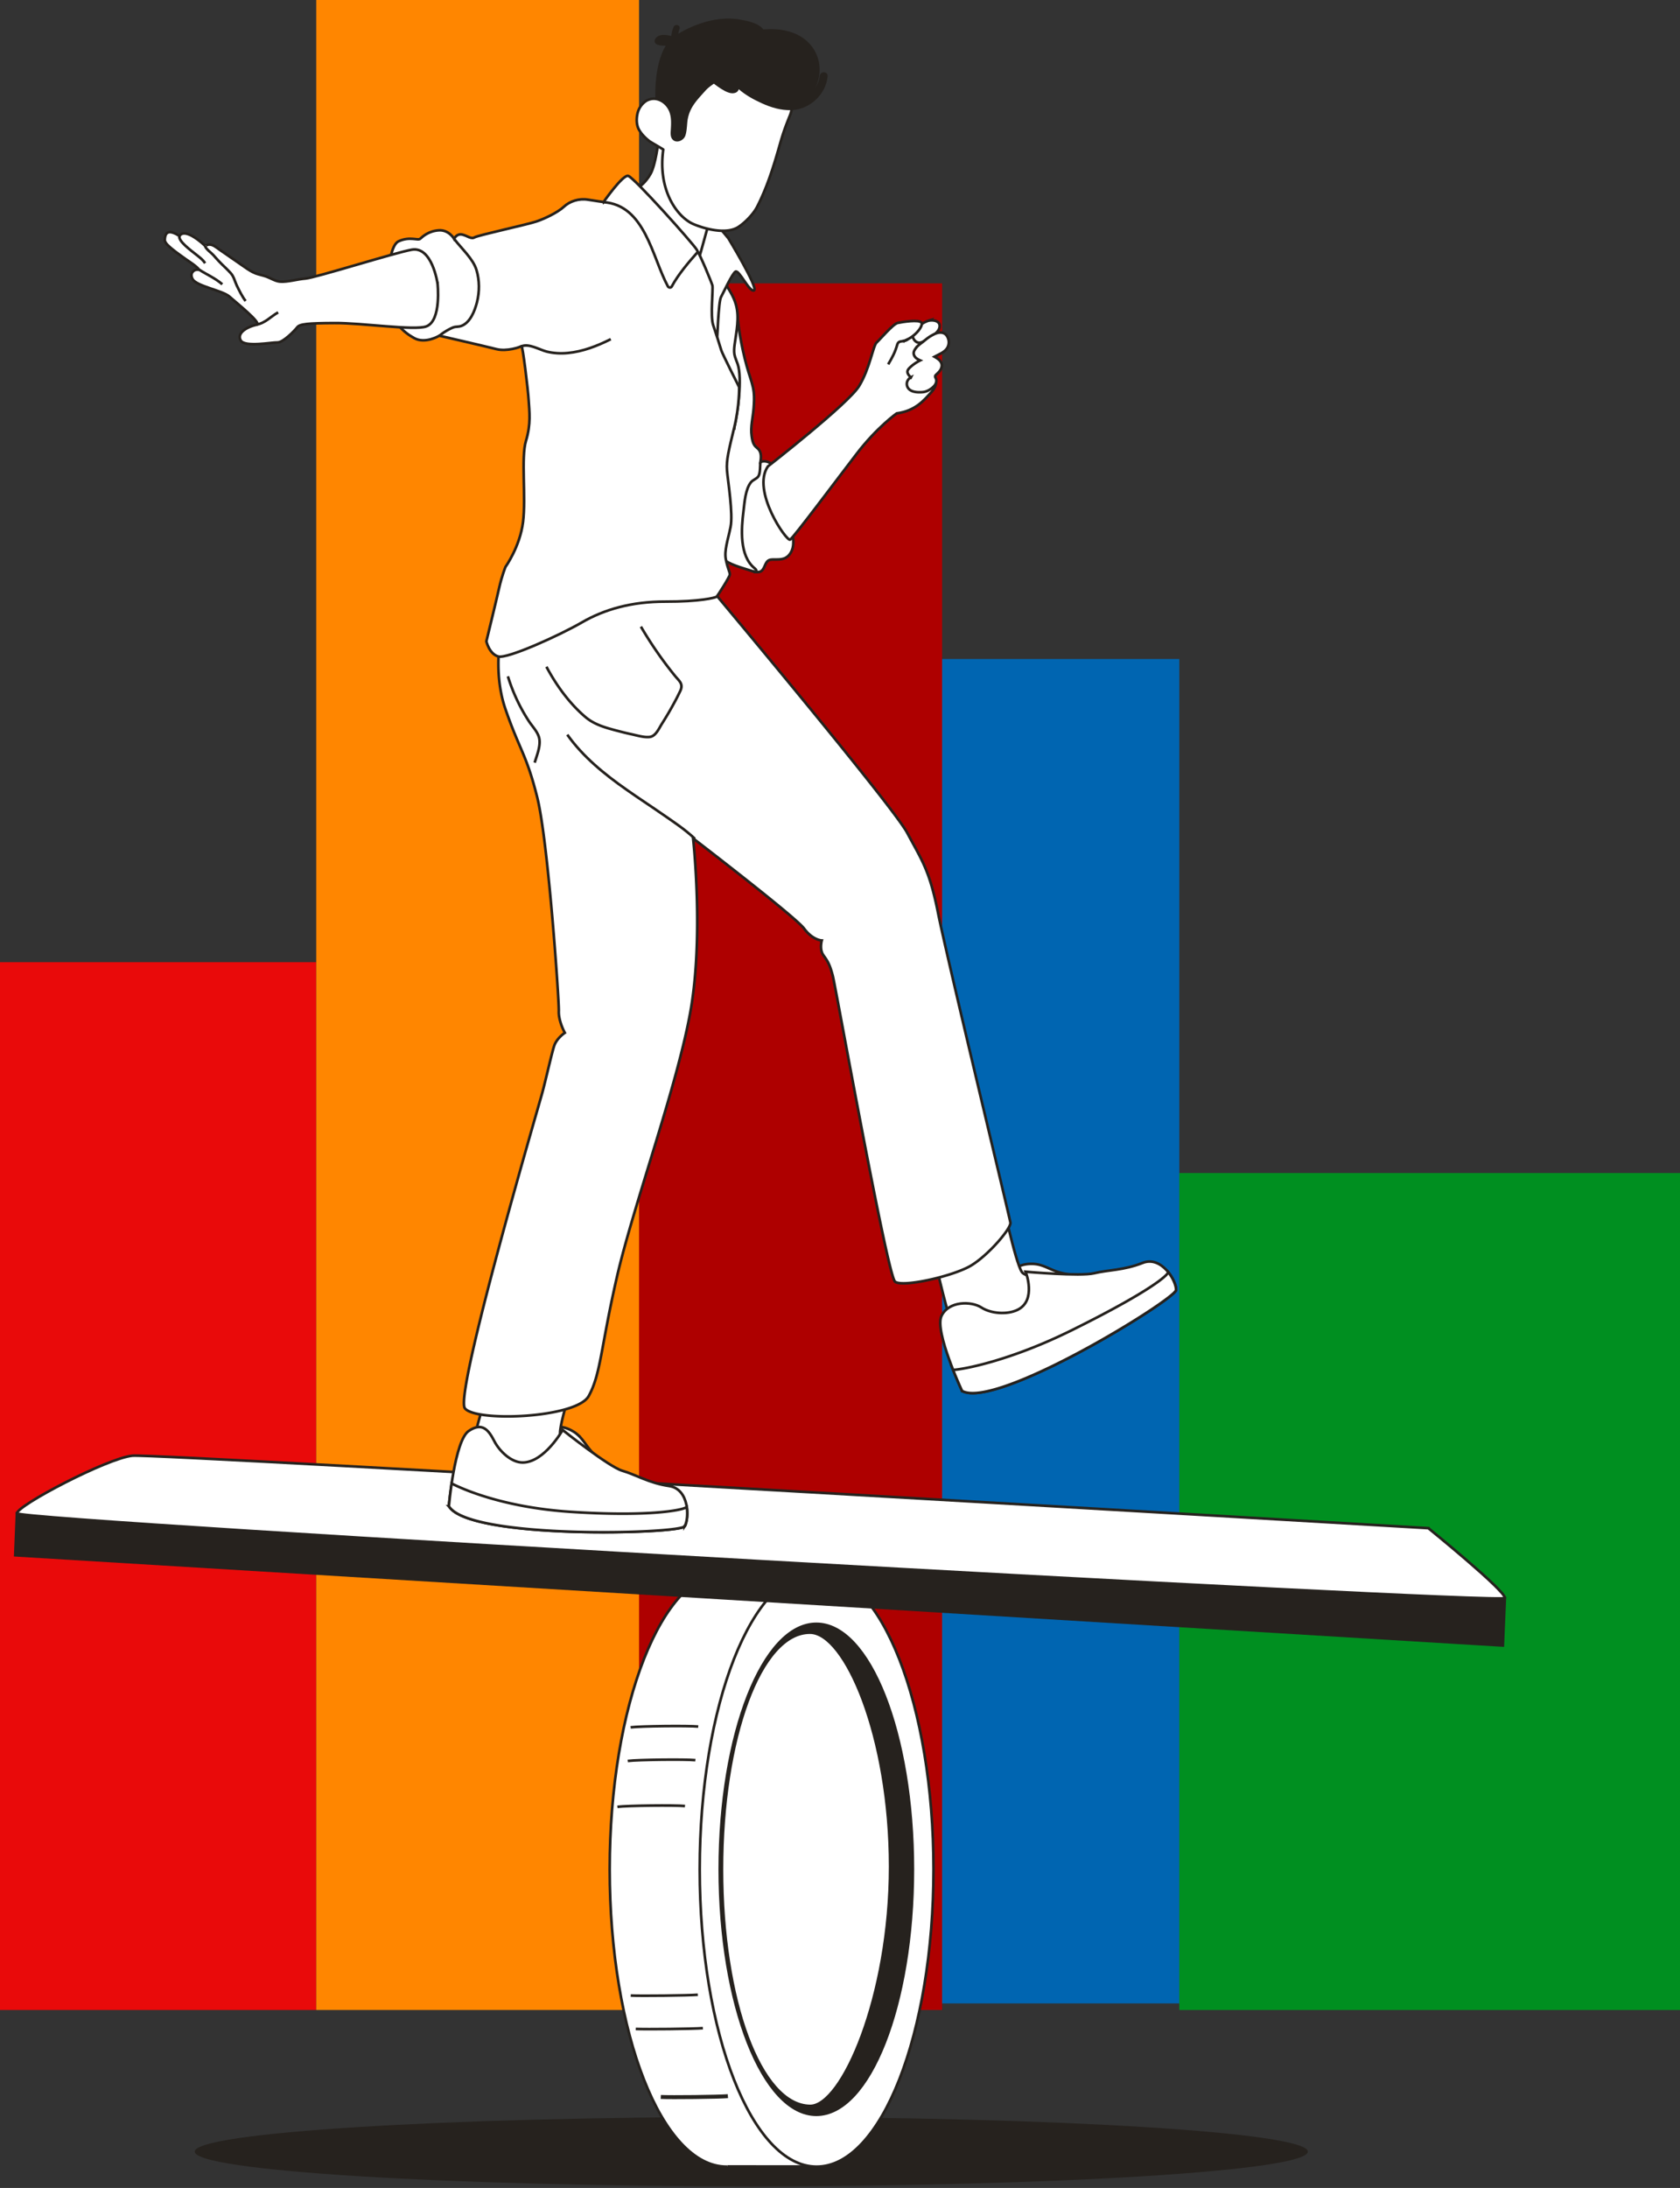
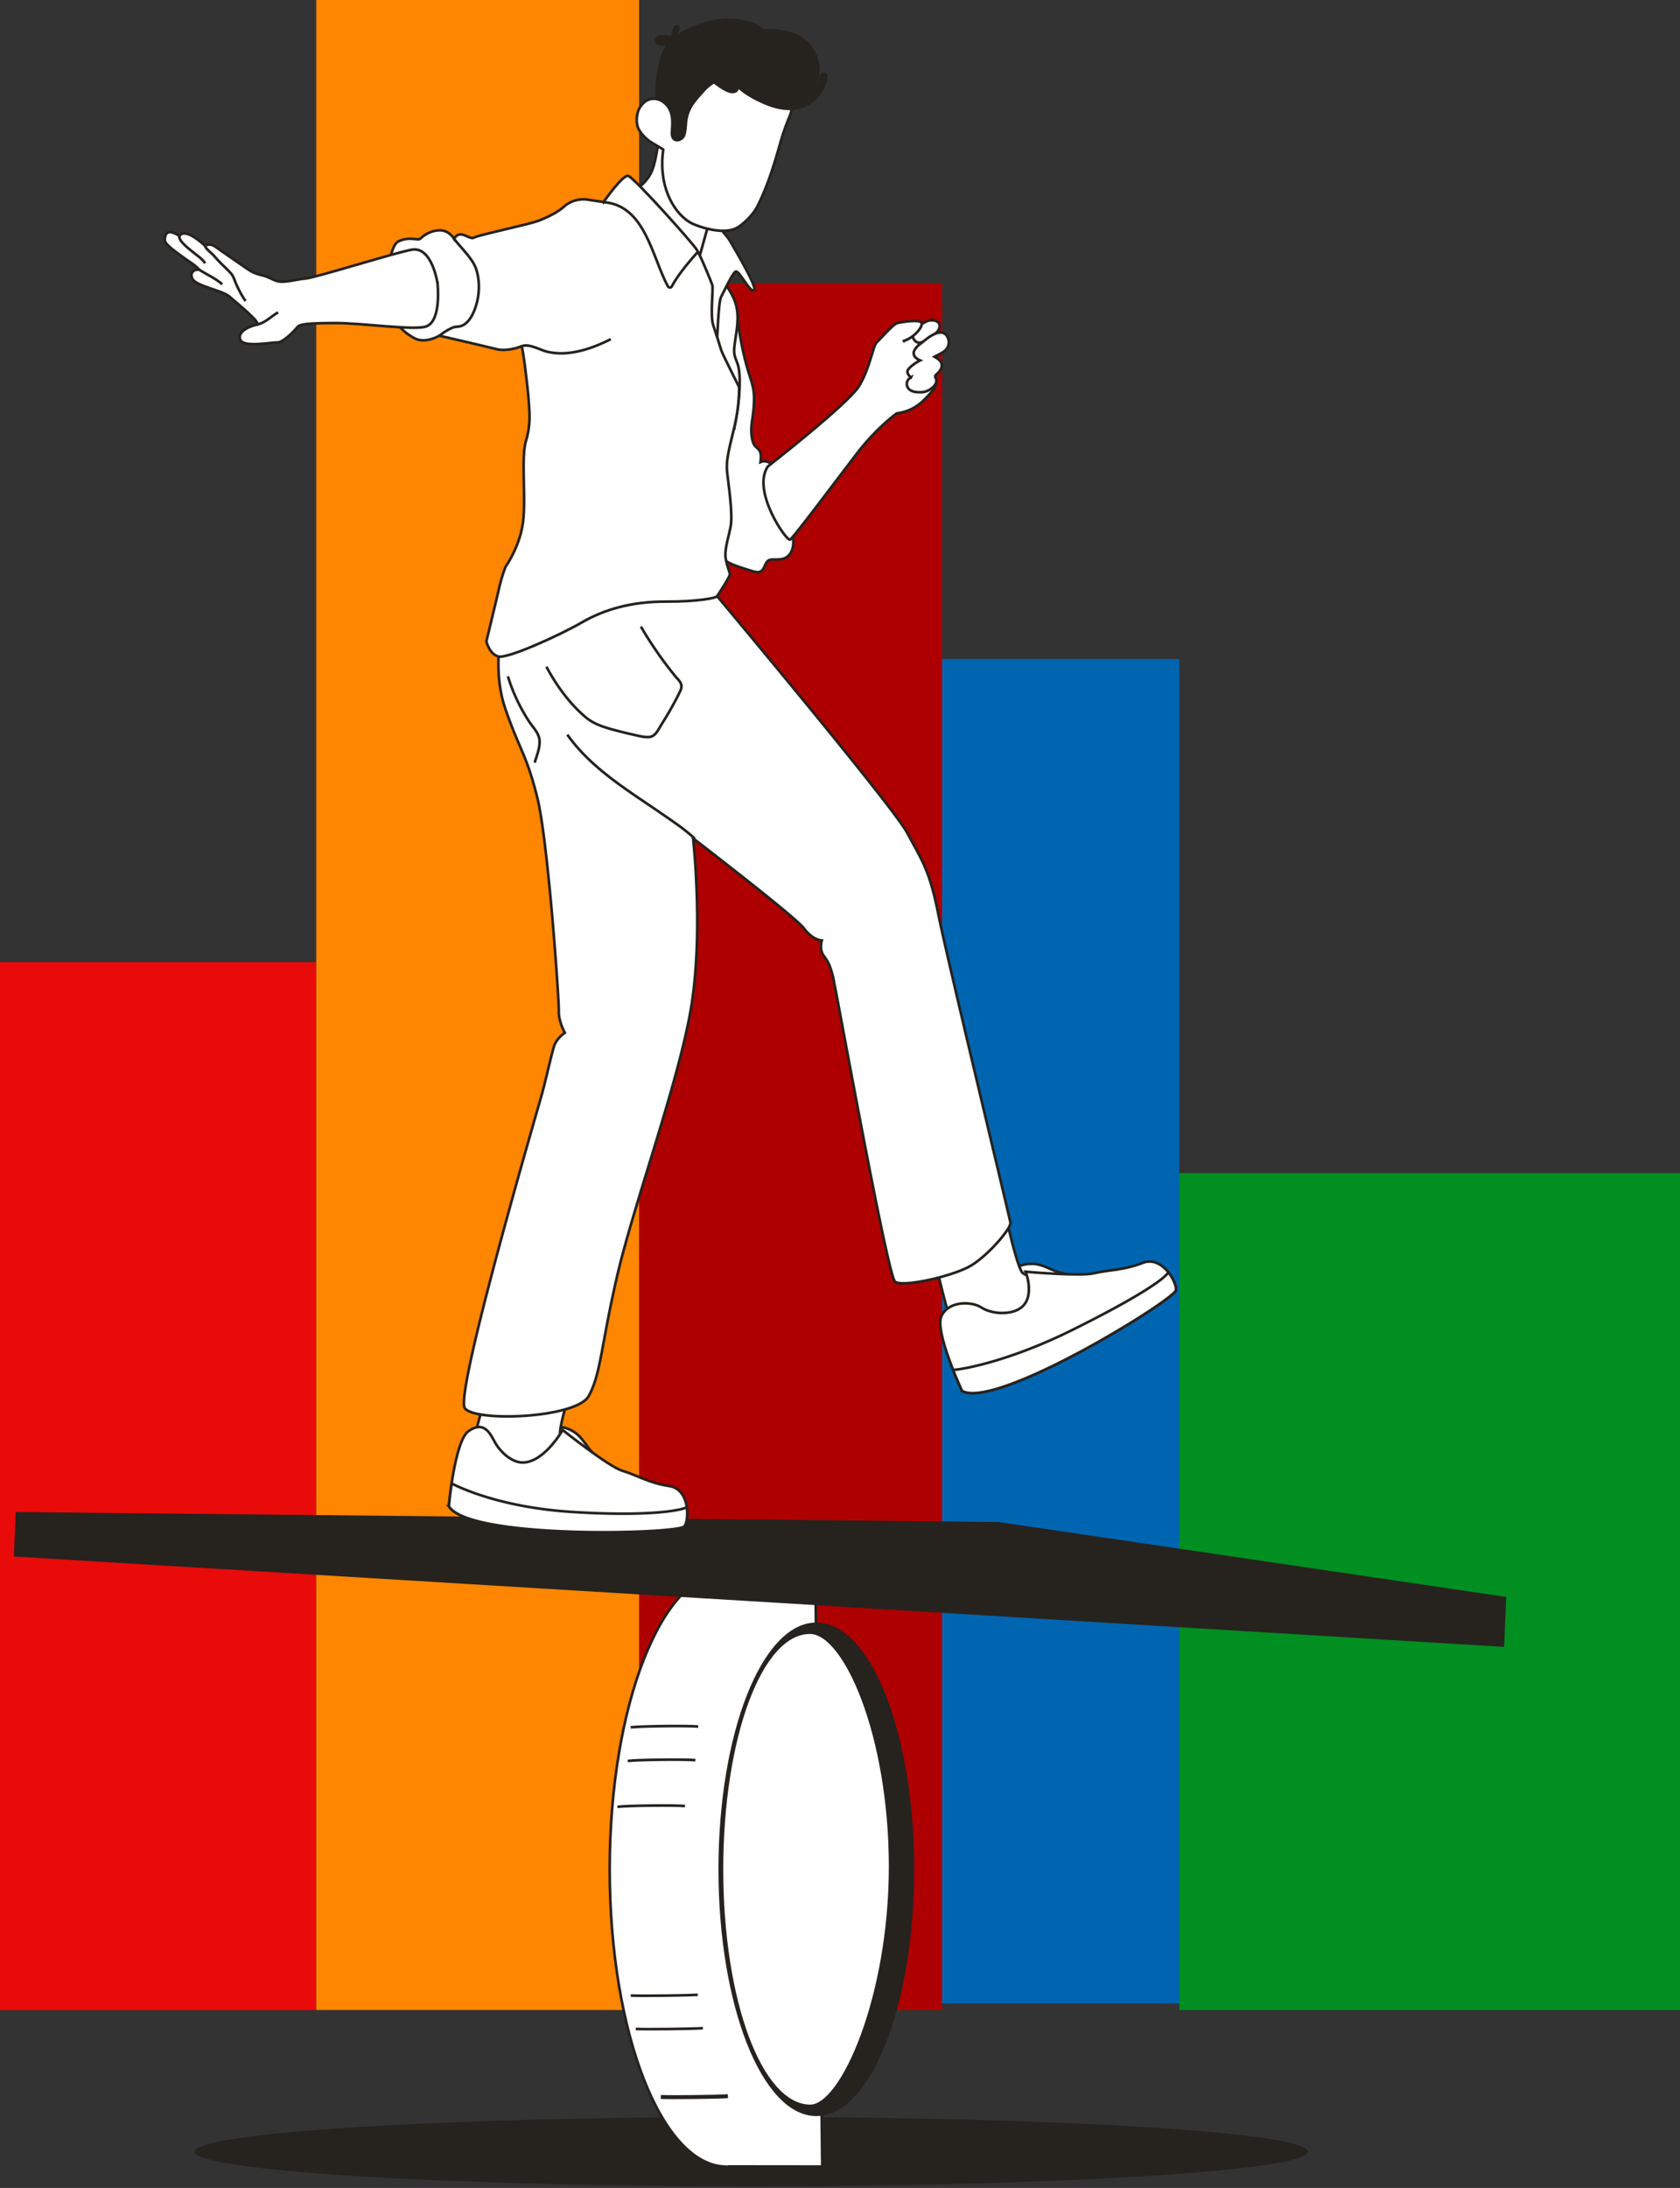
<svg xmlns="http://www.w3.org/2000/svg" width="255" height="332" fill="none">
  <rect width="100%" height="100%" fill="#333333" stroke="none" />
  <path d="M48 146H0v159h48V146z" fill="#E90A0A" />
  <path d="M97 0H48v305h49V0z" fill="#FF8600" />
  <path d="M143 43H97v262h46V43z" fill="#AE0000" />
  <path d="M179 100h-36v204h36V100z" fill="#0065B1" />
  <path d="M255 178h-76v127h76V178z" fill="#008F20" />
  <path d="M114.037 331.756c46.657 0 84.48-2.358 84.48-5.265 0-2.908-37.823-5.265-84.48-5.265-46.657 0-84.48 2.357-84.48 5.265 0 2.907 37.823 5.265 84.48 5.265z" fill="#26221E" />
  <path d="M110.287 328.771c9.8 0 17.745-20.201 17.745-45.12 0-24.92-7.945-45.12-17.745-45.12s-17.745 20.2-17.745 45.12c0 24.919 7.945 45.12 17.745 45.12z" fill="#fff" stroke="#26221E" stroke-width=".4" stroke-miterlimit="10" />
  <path d="M110.151 238.531h13.605l1.05 90.225-14.4-.015" fill="#fff" />
  <path d="M110.151 238.531h13.605l1.05 90.225-14.4-.015" stroke="#26221E" stroke-width=".4" stroke-miterlimit="10" />
  <path d="M105.306 241.26c1.515-.195 8.745-.27 10.26-.12.345.03.33.57-.03.555-1.53-.075-8.67 0-10.185.12-.315.03-.36-.51-.045-.555z" fill="#fff" stroke="#26221E" stroke-width=".4" stroke-miterlimit="10" />
  <path d="M95.722 262.111c1.515-.195 8.745-.27 10.26-.12l-10.26.12z" fill="#fff" />
  <path d="M95.722 262.111c1.515-.195 8.745-.27 10.26-.12" stroke="#26221E" stroke-width=".4" stroke-miterlimit="10" />
  <path d="M95.287 267.21c1.515-.195 8.745-.27 10.26-.12l-10.26.12z" fill="#fff" />
  <path d="M95.287 267.21c1.515-.195 8.745-.27 10.26-.12" stroke="#26221E" stroke-width=".4" stroke-miterlimit="10" />
  <path d="M93.71 274.171c1.516-.195 8.746-.27 10.261-.12l-10.26.12z" fill="#fff" />
  <path d="M93.71 274.171c1.516-.195 8.746-.27 10.261-.12" stroke="#26221E" stroke-width=".4" stroke-miterlimit="10" />
  <path d="M95.737 302.806c1.53.075 8.67 0 10.185-.12l-10.185.12z" fill="#fff" />
  <path d="M95.737 302.806c1.53.075 8.67 0 10.185-.12" stroke="#26221E" stroke-width=".4" stroke-miterlimit="10" />
  <path d="M100.297 318.195c1.53.075 8.67 0 10.185-.12" stroke="#26221E" stroke-width=".6" stroke-miterlimit="10" />
  <path d="M96.501 307.875c1.53.075 8.67 0 10.185-.12l-10.185.12z" fill="#fff" />
  <path d="M96.501 307.875c1.53.075 8.67 0 10.185-.12" stroke="#26221E" stroke-width=".4" stroke-miterlimit="10" />
-   <path d="M123.951 328.771c9.8 0 17.745-20.201 17.745-45.12 0-24.92-7.945-45.12-17.745-45.12s-17.745 20.2-17.745 45.12c0 24.919 7.945 45.12 17.745 45.12z" fill="#fff" stroke="#26221E" stroke-width=".4" stroke-miterlimit="10" />
  <path d="M123.906 320.896c8.094 0 14.655-16.676 14.655-37.245 0-20.57-6.561-37.245-14.655-37.245s-14.655 16.675-14.655 37.245c0 20.569 6.561 37.245 14.655 37.245z" fill="#26221E" stroke="#26221E" stroke-width=".4" stroke-miterlimit="10" />
  <path d="M135.111 283.231c0 19.83-7.35 36.39-12.15 36.33-7.545-.09-13.38-16.08-13.38-35.91s5.835-35.955 13.38-35.91c5.31.03 12.15 15.66 12.15 35.505v-.015z" fill="#fff" stroke="#26221E" stroke-width=".4" stroke-miterlimit="10" />
  <path d="M228.411 242.491l-.3 7.2L2.316 235.996l.255-6.361 148.95 1.516 76.89 11.34z" fill="#26221E" stroke="#26221E" stroke-width=".4" stroke-miterlimit="10" />
-   <path d="M216.801 231.885S23.901 220.53 20.106 220.89c-3.795.36-17.49 7.545-17.535 8.745-.045 1.2 225.63 13.875 225.84 12.855.21-1.02-11.61-10.605-11.61-10.605z" fill="#fff" stroke="#26221E" stroke-width=".4" stroke-miterlimit="10" />
  <path d="M87.681 217.711c.78.675 1.29 1.605 1.965 2.385 1.035 1.215 2.43 2.055 3.705 3.03.27.21.57.51.465.84-.075.225-.3.345-.525.45-.93.435-1.89.885-2.91.975-.84.075-1.68-.09-2.52-.195-1.05-.135-2.16-.18-3.075-.72-.42-.256-.78-.6-1.08-.99a5.262 5.262 0 01-1.08-3.105c0-1.155.45-3.105 1.59-3.69 1.02-.525 2.73.345 3.48 1.02h-.015z" fill="#fff" stroke="#26221E" stroke-width=".4" stroke-miterlimit="10" />
  <path d="M88.206 205.59c0 .165-3.285 10.02-3.195 11.91.105 1.89 9.555 6.54 9.555 6.54s-22.59 2.25-23.145-1.365c-.555-3.615 5.775-21.255 5.775-21.255l11.01 4.185v-.015z" fill="#fff" stroke="#26221E" stroke-width=".4" stroke-miterlimit="10" />
  <path d="M68.122 228.555s.885-9.93 3-11.4c2.115-1.47 3.09-.06 3.9 1.515s2.625 3.285 4.35 3.255c3.27-.045 6.03-4.935 6.03-4.935s7.005 5.58 9.045 6.18c2.04.585 4.05 1.875 7.125 2.325 3.075.45 3.075 4.92 2.355 6.105-.735 1.17-32.715 2.055-35.79-3.045h-.015z" fill="#fff" stroke="#26221E" stroke-width=".4" stroke-miterlimit="10" />
  <path d="M103.911 231.6c.33-.525.51-1.71.33-2.91-.855.57-6.405 1.455-17.595.72-10.515-.69-16.725-3.6-18.09-4.305a67.454 67.454 0 00-.42 3.45c3.075 5.1 35.055 4.215 35.79 3.045h-.015zm53.596-39.734c1.005.195 1.92.75 2.895 1.08 1.515.525 3.135.555 4.725.765.33.045.75.165.825.495.045.225-.09.45-.225.645-.585.855-1.185 1.71-2.025 2.31-.69.495-1.5.765-2.28 1.095-.975.42-1.965.93-3.015.93-.495 0-.975-.12-1.44-.315a5.186 5.186 0 01-2.49-2.145c-.585-.99-1.17-2.91-.48-3.99.615-.975 2.535-1.065 3.51-.87z" fill="#fff" stroke="#26221E" stroke-width=".4" stroke-miterlimit="10" />
  <path d="M151.881 181.126c.075.15 2.175 10.305 3.225 11.895 1.035 1.59 11.535.855 11.535.855s-18.405 13.29-20.7 10.425c-2.295-2.865-5.685-21.285-5.685-21.285l11.625-1.905v.015z" fill="#fff" stroke="#26221E" stroke-width=".4" stroke-miterlimit="10" />
  <path d="M146.031 211.066s-4.215-9.03-3.135-11.37c1.095-2.325 4.56-2.265 6.045-1.305 1.485.96 3.93 1.125 5.49.375 2.97-1.44 1.245-5.79 1.245-5.79s8.355.735 10.41.225c2.055-.51 4.44-.42 7.335-1.56 2.895-1.155 5.13 2.715 5.1 4.095-.045 1.38-27.27 18.195-32.475 15.33h-.015z" fill="#fff" stroke="#26221E" stroke-width=".4" stroke-miterlimit="10" />
  <path d="M178.507 195.736c.015-.615-.42-1.74-1.17-2.685-.45.93-4.56 3.795-14.61 8.775-9.435 4.68-16.53 5.97-18.06 6.045a64.946 64.946 0 001.365 3.195c5.22 2.865 32.445-13.95 32.475-15.33zM76.342 94.695s-1.785 6.63.375 12.9c2.16 6.27 3.18 6.81 4.83 13.41 1.65 6.585 3.33 30.87 3.27 32.415-.06 1.545.915 3.3.915 3.3s-1.23.81-1.62 1.995c-.39 1.185-1.215 4.935-1.815 7.155-.6 2.205-13.38 45.72-11.73 47.835 1.65 2.115 16.95 1.485 18.795-1.875 1.845-3.36 1.815-7.32 4.275-18.045 2.46-10.725 8.955-28.35 11.1-39.96 2.145-11.595.465-26.61.465-26.61s15.54 11.91 16.845 13.68c1.305 1.77 2.685 1.815 2.685 1.815s-.39 1.365.255 2.25.975 1.41 1.425 3.15c.45 1.74 8.28 45.48 9.45 46.38 1.17.9 8.97-.87 11.595-2.49 2.64-1.62 6.045-5.61 5.91-6.48-.135-.87-9.675-40.38-10.98-46.965-1.305-6.57-2.46-7.995-4.695-12.195-2.25-4.2-30.18-37.5-30.18-37.5l-31.185 5.85.015-.015z" fill="#fff" stroke="#26221E" stroke-width=".4" stroke-miterlimit="10" />
  <path d="M105.471 127.275c-1.515-1.44-3.33-2.625-5.04-3.81-1.77-1.23-3.585-2.4-5.34-3.645-3.36-2.355-6.6-4.98-8.985-8.34" stroke="#26221E" stroke-width=".4" stroke-miterlimit="10" />
  <path d="M97.281 95.085a59.075 59.075 0 005.22 7.53c.27.33.645.675.825 1.05.285.615-.045 1.125-.3 1.65-.375.78-.795 1.53-1.215 2.28-.42.75-.87 1.485-1.335 2.22-.45.705-.93 1.89-1.845 2.01-.84.105-1.875-.21-2.685-.39-.87-.18-1.725-.405-2.58-.63-1.68-.45-3.27-.915-4.605-2.085-2.4-2.07-4.335-4.77-5.82-7.545" fill="#fff" />
  <path d="M97.281 95.085a59.075 59.075 0 005.22 7.53c.27.33.645.675.825 1.05.285.615-.045 1.125-.3 1.65-.375.78-.795 1.53-1.215 2.28-.42.75-.87 1.485-1.335 2.22-.45.705-.93 1.89-1.845 2.01-.84.105-1.875-.21-2.685-.39-.87-.18-1.725-.405-2.58-.63-1.68-.45-3.27-.915-4.605-2.085-2.4-2.07-4.335-4.77-5.82-7.545" stroke="#26221E" stroke-width=".4" stroke-miterlimit="10" />
  <path d="M81.156 115.725c.315-1.065.885-2.415.72-3.54-.15-1.05-1.08-1.935-1.635-2.805a26.879 26.879 0 01-3.15-6.75" fill="#fff" />
  <path d="M81.156 115.725c.315-1.065.885-2.415.72-3.54-.15-1.05-1.08-1.935-1.635-2.805a26.879 26.879 0 01-3.15-6.75" stroke="#26221E" stroke-width=".4" stroke-miterlimit="10" />
  <path d="M120.171 80.535c-.375-1.83-.78-3.66-1.17-5.49-.225-1.035-.45-2.085-.855-3.075-.225-.57-.525-1.14-.99-1.53-.465-.39-1.155-.584-1.725-.33.09-.66.15-1.394-.27-1.904-.15-.18-.36-.316-.51-.48-.375-.406-.48-.99-.555-1.546-.21-1.425.195-2.82.3-4.26.06-.81.105-1.62.015-2.415-.12-1.035-.48-2.025-.795-3.03-.795-2.55-1.53-6.224-1.695-8.88l-7.89 13.8 4.8 22.425c.81 1.35 2.445 1.92 3.945 2.4l1.38.436c.435.134.945.27 1.35.03.6-.36.57-1.38 1.215-1.68.18-.09.375-.09.57-.106.645 0 1.32.045 1.89-.225.69-.33 1.095-1.094 1.2-1.86.105-.764-.045-1.53-.195-2.28h-.015zm14.43-28.335l-1.455 6.81 6.39-.615 1.425-6.39-6.36.195z" fill="#fff" stroke="#26221E" stroke-width=".4" stroke-miterlimit="10" />
  <path d="M137.573 50.76s-1.8 4.065-1.545 4.755c.315.87 3.9 1.515 4.44.855.54-.66.735-5.82.405-6.165-.33-.36-2.37-1.125-2.37-1.125l-.915 1.68h-.015z" fill="#fff" stroke="#26221E" stroke-width=".4" stroke-miterlimit="10" />
  <path d="M141.18 48.582a4.385 4.385 0 00-2.237 1.465c-.232.29-.433.63-.39 1.005.025.193.102.356.212.518.169.232.428.411.706.441.249.012.485-.09.7-.196a9.322 9.322 0 001.631-1.046 2.96 2.96 0 00.589-.6c.161-.231.258-.512.234-.793-.072-.755-1.12-.869-1.748-.697l.303-.097z" fill="#fff" stroke="#26221E" stroke-width=".4" stroke-miterlimit="10" />
  <path d="M141.966 57.45s.48.87-.585 2.04c-1.08 1.17-2.34 2.835-5.28 3.24 0 0-3 2.115-6.075 6.135-3.075 4.005-9.57 12.705-10.095 13.02-.525.33-5.91-7.44-3.375-11.115 0 0 12.21-9.51 13.845-12.195 1.635-2.685 2.115-6.105 2.655-6.6.54-.495 2.505-2.82 3.195-2.97.69-.15 3.285-.57 3.615-.045.33.525-1.125 2.37-2.85 2.82" fill="#fff" />
  <path d="M141.966 57.45s.48.87-.585 2.04c-1.08 1.17-2.34 2.835-5.28 3.24 0 0-3 2.115-6.075 6.135-3.075 4.005-9.57 12.705-10.095 13.02-.525.33-5.91-7.44-3.375-11.115 0 0 12.21-9.51 13.845-12.195 1.635-2.685 2.115-6.105 2.655-6.6.54-.495 2.505-2.82 3.195-2.97.69-.15 3.285-.57 3.615-.045.33.525-1.125 2.37-2.85 2.82" stroke="#26221E" stroke-width=".4" stroke-miterlimit="10" />
  <path d="M139.011 52.83c-.165.226-.33.48-.33.766 0 .255.135.51.33.69.195.18.42.3.66.404-.57.285-1.11.646-1.575 1.096-.15.15-.3.314-.345.51-.075.374.225.705.51.974a1.133 1.133 0 00-.585.72c-.075.3-.015.645.165.9.345.48 1.005.615 1.605.63.375 0 .765 0 1.125-.135.3-.104.585-.27.84-.465.225-.18.45-.39.585-.645.135-.255.18-.584.06-.84-.045-.12-.135-.224-.105-.36.015-.09.09-.165.15-.225.225-.21.45-.42.615-.675.165-.255.27-.57.225-.87-.09-.554-.615-.9-1.095-1.17.195-.104.405-.21.6-.314.48-.24.99-.51 1.29-.96.345-.51.36-1.2.075-1.74-.09-.18-.225-.36-.39-.465-.27-.18-.6-.225-.915-.18-.315.044-.615.18-.9.33-.495.255-.87.54-1.29.885-.465.39-.945.66-1.32 1.154l.015-.014z" fill="#fff" stroke="#26221E" stroke-width=".4" stroke-miterlimit="10" />
-   <path d="M137.797 51.465c-.615.57-1.38 0-1.62.87-.3 1.095-.78 1.98-1.365 2.955m-20.551 31.366c.525.404.795-.016.285-.42-2.355-1.89-2.025-6.03-1.695-8.686.165-1.304.271-3.3 1.141-4.38.315-.374.855-.495 1.125-.9.315-.48.225-1.635.315-2.174" stroke="#26221E" stroke-width=".4" stroke-miterlimit="10" />
  <path d="M111.456 64.905c.525-2.22 1.245-7.515.51-9.66-.165-.495-.405-.975-.495-1.485-.075-.48-.03-.975.03-1.455.27-2.01.75-4.095.21-6.06-.36-1.305-1.125-2.445-1.89-3.555-1.005.99-1.995 2.01-2.715 3.21-1.665 2.73-1.77 6.18-1.005 9.285.405 1.68 1.08 3.345 2.25 4.605.9.975 1.935 4.47 3.105 5.115z" fill="#fff" stroke="#26221E" stroke-width=".4" stroke-miterlimit="10" />
  <path d="M110.467 36.015s4.695 7.725 3.99 8.055c-.705.315-2.28-3.18-2.82-2.85-.525.33-1.83 3.195-2.205 3.87-.375.675-.585 6.51-.615 7.185-.03.69-4.215-2.22-4.215-2.22l-1.545-13.965 4.425-3.615 2.955 3.54h.03z" fill="#fff" stroke="#26221E" stroke-width=".4" stroke-miterlimit="10" />
  <path d="M99.906 21.555c0 .135-.405 3.435-1.14 4.785-.735 1.35-1.725 2.01-1.725 2.01s-.495 5.775 1.695 10.275c2.175 4.5 3.885 6.9 4.83 7.215.945.315 5.16-16.365 5.16-16.365l-8.805-7.905-.015-.015z" fill="#fff" stroke="#26221E" stroke-width=".4" stroke-miterlimit="10" />
  <path d="M112.042 3.12c-4.14-.6-8.025 1.56-9.315 2.37 0-.39.09-.765.225-1.155.12-.345-.39-.48-.525-.165a4.002 4.002 0 00-.345 1.56c-.525-.165-1.95-.525-2.43.24-.585.945 1.77.75 1.77.75-2.19 3.225-1.71 8.896-1.71 9.046l-.165 4.41 3.18 3.434 8.025-4.26 4.92-13.605s1.455-1.875-3.63-2.61V3.12z" fill="#26221E" stroke="#26221E" stroke-width=".4" stroke-miterlimit="10" />
  <path d="M115.837 11.4c-.99-.375-1.995-.72-3.015-1.035-.225-.075-.45-.135-.675-.195-2.19 1.245-4.41 2.55-5.16 3.39-1.41 1.575-2.52 2.64-2.835 4.725-.075.555-.105 1.98-.42 2.445-.3.465-1.005.735-1.425.375-.345-.285-.33-.81-.3-1.245.06-.975.135-1.98-.21-2.91-.36-.99-1.245-1.815-2.295-1.95-.345-.045-.69 0-1.02.12-.165.06-.33.135-.48.24a3.123 3.123 0 00-1.245 1.89c-.18.795-.165 1.755.255 2.475.39.675.96 1.23 1.575 1.71.135.105 2.1 1.23 2.085 1.26-.87 6.12 2.1 10.29 4.65 11.34 1.725.72 4.965 1.59 6.78.39 1.02-.675 2.235-1.935 2.79-2.985 1.575-3.045 2.595-6.39 3.525-9.675.27-.945.555-1.83.885-2.715.195-.51.39-1.02.6-1.53.6-1.455.33-3.225-.3-4.725-1.275-.42-2.52-.915-3.78-1.395h.015z" fill="#fff" stroke="#26221E" stroke-width=".4" stroke-miterlimit="10" />
  <path d="M124.627 11.536c-.15 1.245-.87 2.354-1.815 3.15-.36.3-.735.524-1.14.69.09-.06.18-.12.27-.195 4.26-3.15 2.775-11.625-6.645-10.455s-10.995 2.76-10.995 2.76l3.555 4.545s2.13 1.874 3.24 1.92c1.095.044.855-.93.855-.93s.06.06.165.15c0 .06.03.12.09.165 1.035.915 2.265 1.59 3.525 2.16 1.35.614 2.835 1.065 4.335 1.02 2.685-.075 5.1-2.25 5.355-4.965.045-.51-.735-.526-.795-.03v.014z" fill="#26221E" stroke="#26221E" stroke-width=".4" stroke-miterlimit="10" />
  <path d="M91.597 30.675s2.91-4.185 3.75-3.99c.855.21 9.765 10.155 10.41 11.205.645 1.05 2.22 4.89 2.37 5.415.15.525-.345 4.62.12 6.015.465 1.395 1.08 3.3 1.23 3.825.15.525 2.715 5.595 2.715 5.595s.075 2.745-.75 6.15c-.825 3.405-1.215 4.935-1.095 6.48.12 1.545.96 6.57.54 8.61-.42 2.04-.99 3.57-.705 4.95.285 1.38.615 1.905.6 2.25-.015.345-1.83 3.195-2.01 3.36-.18.165-2.61.765-7.755.75-5.16-.015-9.315 1.2-12.66 3.135-3.33 1.935-11.37 5.595-12.735 5.19-1.365-.39-1.8-2.295-1.8-2.295s1.515-6.21 1.935-8.085c.42-1.875.975-3.225.975-3.225s2.175-3.015 2.655-6.78-.33-9.81.45-12.345c.78-2.55.51-4.455.405-6.165-.105-1.725-.915-8.37-1.095-8.205-.18.165-2.25.855-3.78.465-1.53-.39-8.685-2.04-8.685-2.04s-2.115 1.29-3.795.375c-1.68-.915-3.18-2.355-3.78-4.785-.465-1.905-.345-9.12 1.395-9.915 1.74-.795 2.925-.06 3.285-.39.36-.33 1.245-1.155 2.79-1.275 1.545-.12 2.355 1.29 2.355 1.29s.375-.84 1.23-.645c.855.21 1.35.735 1.875.42.525-.315 7.98-1.935 9.36-2.4 1.395-.465 3.315-1.425 4.2-2.25.885-.825 2.28-1.29 3.645-1.065 1.365.225 2.31.345 2.31.345l.045.03z" fill="#fff" stroke="#26221E" stroke-width=".4" stroke-miterlimit="10" />
  <path d="M66.71 50.97c.3-.375 1.86-1.305 2.356-1.365.315-.045.63-.03.93-.135 1.38-.495 2.07-2.31 2.4-3.6.405-1.605.405-3.315-.075-4.905-.51-1.695-2.295-3.27-3.36-4.68m10.216 16.26c1.095-.465 2.745.54 3.81.81 1.05.255 2.13.315 3.195.21 2.28-.21 4.5-1.08 6.525-2.1m-1.11-20.79c6.33.435 7.38 8.356 9.78 12.78.12.21.465.256.585.016.975-1.815 2.595-3.72 3.96-5.25" stroke="#26221E" stroke-width=".4" stroke-miterlimit="10" />
  <path d="M66.411 42.975s.645 5.7-1.71 6.556c-1.8.66-9.765-.54-13.89-.51-4.125.014-5.325.15-5.7.645s-2.145 2.325-3 2.295c-.855-.03-4.92.764-5.565-.285-.645-1.05.765-2.04 2.415-2.4.855-.196-3.135-3.376-4.14-4.276-1.005-.9-4.92-1.56-5.565-2.61-.255-.42-.3-.9.09-1.245.3-.255.54-.225.9-.21-.54-.645-1.365-1.125-2.04-1.605-.705-.51-1.425-1.005-2.1-1.56-.33-.285-1.11-.885-1.095-1.364.045-1.365.75-1.515 2.25-.6 0 0 .57-1.53 3.9 1.515-.06-.06.495-.21.51-.21.645-.045 1.14.42 1.635.765 1.245.87 2.505 1.724 3.75 2.595.555.39 1.125.78 1.755 1.02.525.194 1.08.285 1.62.48.705.255 1.35.705 2.085.765 1.125.09 2.7-.39 3.825-.465 1.545-.12 13.56-3.916 16.14-4.38 3.12-.57 3.93 5.13 3.93 5.13v-.046z" fill="#fff" stroke="#26221E" stroke-width=".4" stroke-miterlimit="10" />
  <path d="M38.946 49.26c1.335-.24 2.16-1.245 3.27-1.86l-3.27 1.86z" fill="#fff" />
  <path d="M38.946 49.26c1.335-.24 2.16-1.245 3.27-1.86m-4.936-1.725c-.51-.644-.99-1.634-1.35-2.37-.33-.705-.42-1.35-.974-1.934-.555-.6-1.17-1.14-1.74-1.74-.285-.3-.555-.615-.84-.93-.255-.3-1.23-.99-1.245-1.41m0 2.654c-.36-.585-.96-.99-1.5-1.425-.54-.45-2.685-1.965-2.385-2.745m2.985 5.145c1.185.765 2.445 1.29 3.51 2.22" stroke="#26221E" stroke-width=".4" stroke-miterlimit="10" />
</svg>